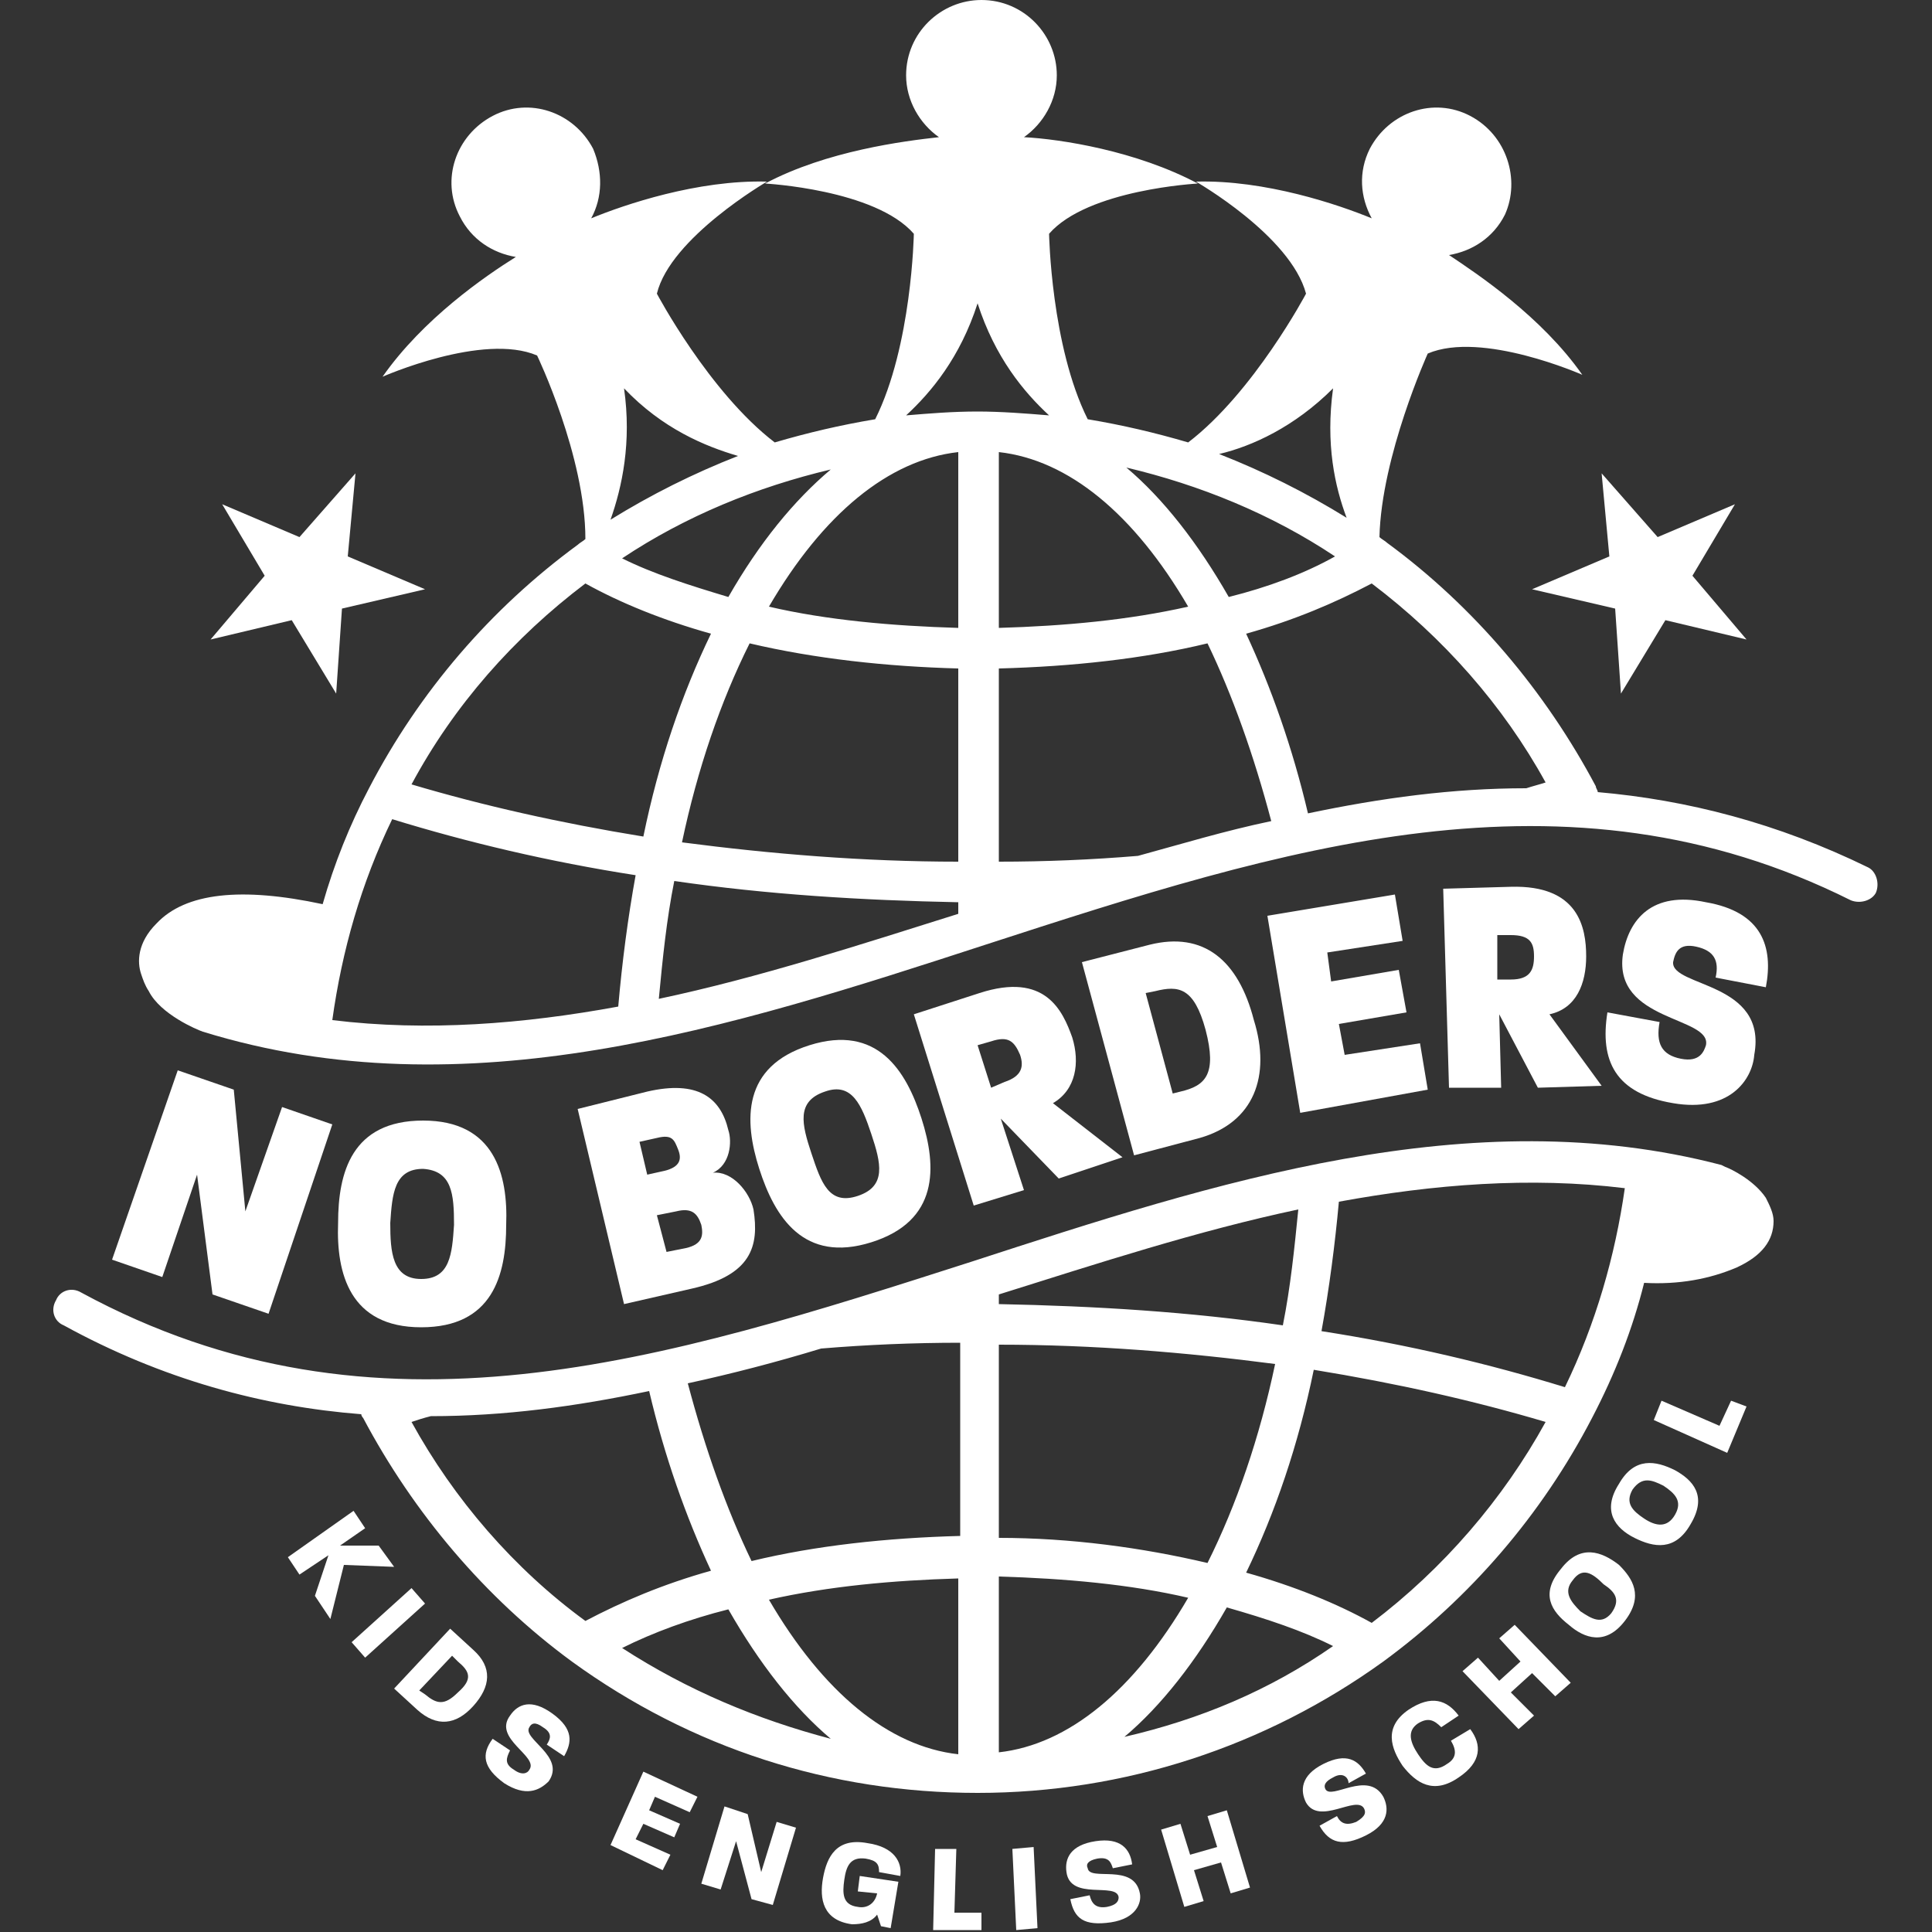
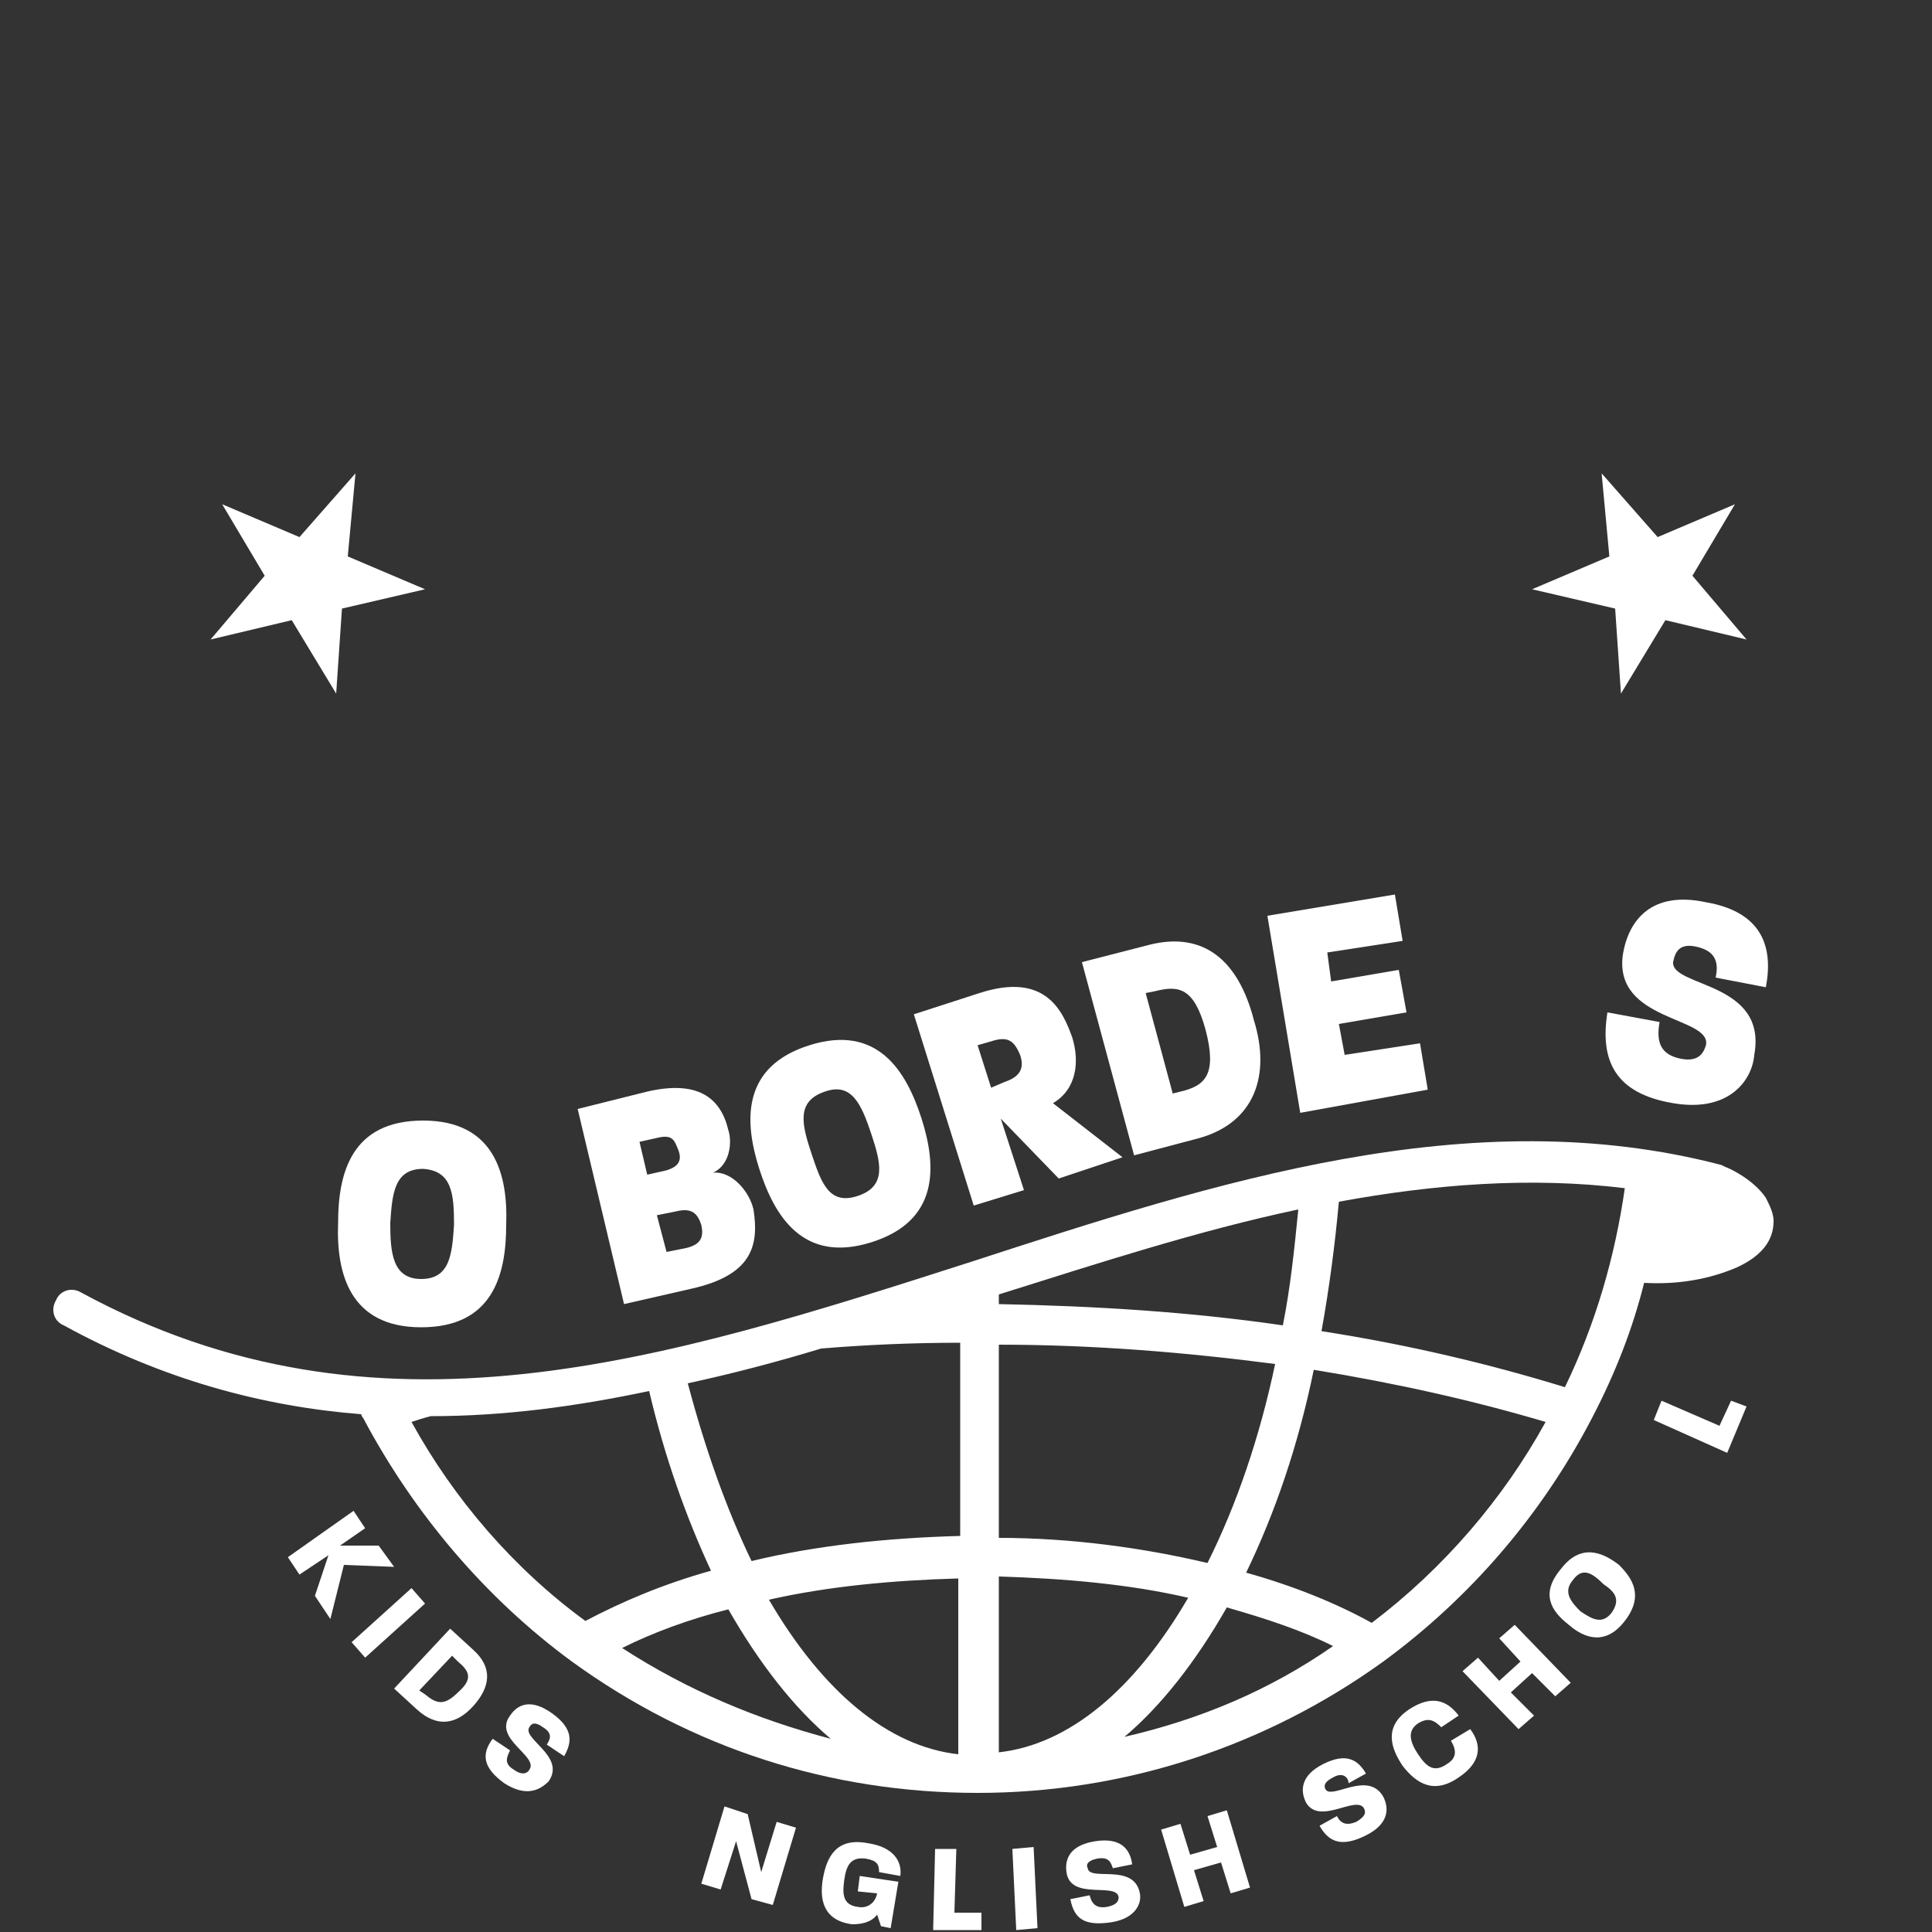
<svg xmlns="http://www.w3.org/2000/svg" version="1.1" id="レイヤー_1" x="0px" y="0px" viewBox="0 0 100 100" style="enable-background:new 0 0 100 100;" xml:space="preserve">
  <rect x="0" y="0" width="100" height="100" fill="#333333" stroke="none" />
  <style type="text/css">
	.st0{fill:#FFFFFF;}
</style>
  <g>
    <g>
      <polygon class="st0" points="15.1,32.1 17.4,35.9 17.7,31.5 22,30.5 18,28.8 18.4,24.5 15.5,27.8 11.5,26.1 13.7,29.8 10.9,33.1       " />
      <polygon class="st0" points="79.3,30.5 83.6,31.5 83.9,35.9 86.2,32.1 90.4,33.1 87.6,29.8 89.8,26.1 85.8,27.8 82.9,24.5     83.3,28.8   " />
-       <path class="st0" d="M10.5,53.4c13.6,4.2,27.3-0.2,40.5-4.5c15.4-5,30-9.7,44.8-2.3c0.5,0.2,1.1,0,1.3-0.4c0,0,0,0,0,0    c0.2-0.5,0-1.1-0.4-1.3c-4.7-2.3-9.4-3.5-14-3.9c0-0.1-0.1-0.2-0.1-0.3c-2.6-4.9-6.3-9.3-10.8-12.6c-0.1-0.1-0.3-0.2-0.4-0.3    c0.1-4.2,2.5-9.5,2.5-9.5c2.8-1.2,8,1.1,8,1.1c-2.1-3-5.4-5.2-6.9-6.2c1.2-0.2,2.3-0.9,2.9-2.1C78.7,9.3,78,7,76.1,6    c-1.9-1-4.2-0.2-5.2,1.7c-0.6,1.2-0.5,2.5,0.1,3.6c-1.7-0.7-5.5-2-9.1-1.9c0,0,4.9,2.8,5.7,5.8c0,0-2.7,5.1-6.1,7.7    c-1.7-0.5-3.4-0.9-5.2-1.2c-1.9-3.8-2-9.6-2-9.6c2-2.3,7.7-2.6,7.7-2.6c-3.2-1.7-7.1-2.3-9-2.4c1-0.7,1.7-1.9,1.7-3.2    c0-2.1-1.7-3.9-3.9-3.9c-2.1,0-3.9,1.7-3.9,3.9c0,1.3,0.7,2.5,1.7,3.2c-1.8,0.2-5.8,0.7-9,2.4c0,0,5.7,0.3,7.7,2.6    c0,0-0.1,5.8-2,9.6c-1.8,0.3-3.5,0.7-5.2,1.2c-3.4-2.6-6.1-7.7-6.1-7.7c0.7-2.9,5.7-5.8,5.7-5.8c-3.6-0.1-7.4,1.2-9.1,1.9    c0.6-1.1,0.6-2.4,0.1-3.6c-1-1.9-3.3-2.7-5.2-1.7c-1.9,1-2.7,3.3-1.7,5.2c0.6,1.2,1.7,1.9,2.9,2.1c-1.6,1-4.8,3.2-6.9,6.2    c0,0,5.2-2.3,8-1.1c0,0,2.5,5.2,2.5,9.5c-0.1,0.1-0.3,0.2-0.4,0.3c-4.5,3.3-8.2,7.6-10.8,12.6c-1,1.9-1.8,3.9-2.4,6    c-4.2-0.9-7.1-0.6-8.6,1c-1,1-1,2-0.8,2.6c0.1,0.3,0.2,0.6,0.4,0.9C8.3,52.5,10.2,53.3,10.5,53.4z M20.3,42.4    c3.9,1.2,8.1,2.2,12.6,2.9c-0.4,2.2-0.7,4.5-0.9,6.8c-4.9,0.9-9.9,1.3-14.8,0.7C17.7,49.2,18.7,45.7,20.3,42.4z M58.9,44.3    c-2.4,0.2-4.8,0.3-7.2,0.3v-10c3.8-0.1,7.5-0.5,10.8-1.3c1.3,2.7,2.4,5.8,3.3,9.2C63.4,43,61.1,43.7,58.9,44.3z M49.6,32.5    c-3.4-0.1-6.8-0.4-9.8-1.1c2.8-4.8,6.2-7.6,9.8-8V32.5z M49.6,34.6c0,1.5,0,8.5,0,10c-4.9,0-9.7-0.4-14.3-1    c0.8-3.8,2-7.3,3.5-10.3C42.2,34.1,45.9,34.5,49.6,34.6z M51.7,23.4c3.6,0.4,7,3.2,9.8,8c-3.1,0.7-6.4,1-9.8,1.1    C51.7,31,51.7,25,51.7,23.4z M34.9,45.6c4.8,0.7,9.7,1,14.7,1.1c0,0.1,0,0.3,0,0.6c-5.1,1.6-10.3,3.3-15.5,4.4    C34.3,49.6,34.5,47.6,34.9,45.6z M63.6,30.9c-1.6-2.8-3.4-5.1-5.3-6.7c3.8,0.9,7.5,2.4,10.8,4.6C67.5,29.7,65.6,30.4,63.6,30.9z     M37.7,30.9c-2-0.6-3.9-1.2-5.5-2c3.3-2.2,7-3.7,10.8-4.6C41.1,25.9,39.3,28.1,37.7,30.9z M80,40.5c-0.3,0.1-0.7,0.2-1,0.3    c-3.8,0-7.5,0.5-11.3,1.3c-0.8-3.4-1.9-6.5-3.2-9.3c2.5-0.7,4.6-1.6,6.5-2.6C74.7,33,77.8,36.5,80,40.5z M69,20.1    c-0.4,2.9,0.1,5.1,0.7,6.7c-2.1-1.3-4.3-2.4-6.6-3.3C64.8,23.1,67,22.1,69,20.1z M50.6,15.7c0.9,2.8,2.4,4.6,3.7,5.8    c-1.2-0.1-2.5-0.2-3.7-0.2c-1.3,0-2.5,0.1-3.7,0.2C48.2,20.3,49.7,18.5,50.6,15.7z M32.3,20.1c2,2.1,4.2,3,5.9,3.5    c-2.3,0.9-4.5,2-6.6,3.3C32.2,25.2,32.7,22.9,32.3,20.1z M30.3,30.2c1.8,1,4,1.9,6.5,2.6c-1.5,3.1-2.7,6.6-3.5,10.5    c-4.3-0.7-8.3-1.6-12-2.7C23.5,36.5,26.6,33,30.3,30.2z" />
      <path class="st0" d="M89.3,60.4L89.3,60.4l-0.2-0.1c-13-3.4-26.2,0.9-38.8,5c-15.9,5.1-30.8,9.9-46.1,1.6    c-0.5-0.3-1.1-0.1-1.3,0.4c0,0,0,0,0,0c-0.3,0.5-0.1,1.1,0.4,1.3c5.1,2.8,10.3,4.2,15.4,4.6c0,0.1,0.1,0.2,0.1,0.2    c2.6,4.9,6.3,9.3,10.8,12.6c0,0,0,0,0,0c6.2,4.5,13.4,6.8,21,6.8c7.6,0,14.9-2.4,21-6.8c4.5-3.3,8.2-7.6,10.8-12.6    c1.2-2.3,2.1-4.6,2.7-7c1.8,0.1,3.4-0.2,4.8-0.8c1.3-0.6,1.9-1.4,1.9-2.4c0-0.4-0.2-0.8-0.4-1.2C90.8,61.1,89.6,60.5,89.3,60.4z     M81,71.8c-3.9-1.2-8.1-2.2-12.6-2.9c0.4-2.2,0.7-4.5,0.9-6.7c4.9-0.9,9.9-1.3,14.8-0.7C83.6,65,82.6,68.5,81,71.8z M49.6,90.8    c-3.6-0.4-7-3.2-9.8-8c3.1-0.7,6.4-1,9.8-1.1V90.8z M42.5,69.8c2.4-0.2,4.8-0.3,7.2-0.3v10c-3.8,0.1-7.5,0.5-10.8,1.3    c-1.3-2.7-2.4-5.8-3.3-9.2C37.9,71.1,40.2,70.5,42.5,69.8z M51.7,79.6c0-1.5,0-8.5,0-10c4.9,0,9.7,0.4,14.3,1    c-0.8,3.8-2,7.3-3.5,10.3C59.1,80.1,55.4,79.6,51.7,79.6z M51.7,81.6c3.4,0.1,6.8,0.4,9.8,1.1c-2.8,4.8-6.2,7.6-9.8,8    C51.7,89.1,51.7,83.2,51.7,81.6z M66.4,68.6c-4.8-0.7-9.7-1-14.7-1.1V67c5.1-1.6,10.3-3.3,15.5-4.4C67,64.6,66.8,66.6,66.4,68.6z     M21.3,73.6c0.3-0.1,0.6-0.2,1-0.3c3.8,0,7.5-0.5,11.3-1.3c0.8,3.4,1.9,6.5,3.2,9.3c-2.5,0.7-4.6,1.6-6.5,2.6    C26.6,81.2,23.5,77.6,21.3,73.6z M32.2,85.3c1.6-0.8,3.5-1.5,5.5-2c1.6,2.8,3.4,5.1,5.3,6.7C39.2,89,35.6,87.5,32.2,85.3z     M58.2,89.9c1.9-1.6,3.7-3.9,5.3-6.7c2.1,0.6,3.9,1.2,5.5,2C65.7,87.5,62.1,89,58.2,89.9z M71,84c-1.8-1-4-1.9-6.5-2.6    c1.5-3.1,2.7-6.6,3.5-10.5c4.3,0.7,8.3,1.6,12,2.7C77.8,77.6,74.7,81.2,71,84z" />
      <g>
-         <path class="st0" d="M11,67l-0.8-6.2l-1.8,5.3l-2.6-0.9l3.4-9.8l2.9,1l0.6,6.3l1.9-5.4l2.6,0.9L13.9,68L11,67z" />
        <path class="st0" d="M21.8,68.7c-3.7,0-4.4-2.8-4.3-5.4c0-2.6,0.7-5.3,4.4-5.3c3.7,0,4.4,2.8,4.3,5.4     C26.2,66,25.5,68.7,21.8,68.7z M21.9,60.5c-1.5,0-1.6,1.3-1.7,2.8c0,1.5,0.1,2.9,1.6,2.9c1.5,0,1.6-1.3,1.7-2.8     C23.5,61.8,23.4,60.6,21.9,60.5z" />
        <path class="st0" d="M35.8,66.7l-3.5,0.8l-2.4-10.1l3.6-0.9c2.6-0.6,3.8,0.3,4.2,2c0.2,0.6,0.1,1.8-0.8,2.2c1-0.1,1.9,1,2.1,1.9     C39.3,64.5,38.9,66,35.8,66.7z M34,58.9l-0.9,0.2l0.4,1.7l0.9-0.2c0.8-0.2,0.9-0.6,0.7-1.1S34.8,58.7,34,58.9z M35,62.7l-1,0.2     l0.5,1.9l1-0.2c0.9-0.2,0.9-0.7,0.8-1.2C36.1,62.8,35.8,62.5,35,62.7z" />
        <path class="st0" d="M45.1,64.3c-3.5,1.1-5-1.3-5.8-3.8c-0.8-2.5-0.9-5.3,2.6-6.4c3.5-1.1,5,1.3,5.8,3.8     C48.5,60.4,48.6,63.2,45.1,64.3z M42.7,56.5c-1.5,0.5-1.2,1.7-0.7,3.2c0.5,1.5,0.9,2.7,2.4,2.2c1.5-0.5,1.2-1.7,0.7-3.2     C44.6,57.2,44.1,56,42.7,56.5z" />
        <path class="st0" d="M54.8,61l-3-3.1l1.2,3.7l-2.6,0.8l-3.1-9.9l3.4-1.1c3.4-1.1,4.3,0.9,4.8,2.3c0.4,1.3,0.2,2.7-1,3.4l3.6,2.8     L54.8,61z M51.3,53.9l-0.7,0.2l0.7,2.2L52,56c0.9-0.3,1-0.8,0.8-1.4C52.5,53.9,52.2,53.6,51.3,53.9z" />
        <path class="st0" d="M62.1,58.9l-3.4,0.9l-2.7-10l3.5-0.9c2.8-0.7,4.6,0.8,5.4,3.9C65.8,55.7,64.9,58.1,62.1,58.9z M59.8,51.3     l-0.5,0.1l1.4,5.2l0.4-0.1c1.3-0.3,1.9-0.9,1.3-3.2C61.8,51.1,61,51,59.8,51.3z" />
        <path class="st0" d="M67.3,57.6l-1.7-10.2l6.6-1.1l0.4,2.4l-3.9,0.6l0.2,1.5l3.5-0.6l0.4,2.2L69.3,53l0.3,1.6l3.9-0.6l0.4,2.4     L67.3,57.6z" />
-         <path class="st0" d="M79.6,56.3l-2-3.8l0.1,3.8l-2.7,0L74.7,46l3.5-0.1c3.5-0.1,3.9,2.1,3.9,3.6c0,1.4-0.5,2.7-1.9,3l2.7,3.7     L79.6,56.3z M78.2,48.4l-0.7,0l0,2.3l0.7,0c1,0,1.2-0.5,1.2-1.2C79.4,48.8,79.2,48.4,78.2,48.4z" />
        <path class="st0" d="M86.6,57.1c-3-0.5-3.8-2.2-3.4-4.7l2.7,0.5C85.7,54,86,54.6,87,54.8c1,0.2,1.2-0.4,1.3-0.7     c0.3-1.5-4.8-1.2-4.3-4.7c0.3-1.8,1.5-3.3,4.3-2.7c2.9,0.5,3.5,2.3,3.1,4.4l-2.6-0.5c0.2-0.9-0.1-1.4-1-1.6     c-0.9-0.2-1.1,0.3-1.2,0.8c-0.1,1.3,4.9,1,4.2,4.8C90.7,55.9,89.5,57.6,86.6,57.1z" />
      </g>
    </g>
    <g>
      <path class="st0" d="M16.3,82.6l0.7-2.1l-1.5,1l-0.6-0.9l3.4-2.4l0.6,0.9l-1.3,0.9l2,0l0.8,1.1L17.8,81l-0.7,2.8L16.3,82.6z" />
      <path class="st0" d="M18.2,85l3.1-2.8l0.7,0.8l-3.1,2.8L18.2,85z" />
      <path class="st0" d="M21.6,88.5l-1.2-1.1l2.9-3.1l1.2,1.1c1,0.9,0.9,1.9,0,2.9C23.6,89.3,22.6,89.4,21.6,88.5z M23.7,86l-0.3-0.3    l-1.7,1.8l0.3,0.2c0.6,0.5,1,0.6,1.7-0.1C24.5,86.9,24.3,86.5,23.7,86z" />
      <path class="st0" d="M26.1,92.3c-1.1-0.8-1.2-1.5-0.6-2.3l0.9,0.6c-0.2,0.4-0.3,0.7,0.2,1c0.4,0.3,0.7,0.2,0.8,0    c0.5-0.7-1.9-1.6-1-2.8c0.4-0.6,1.1-0.9,2.2-0.1c1.1,0.8,1,1.5,0.6,2.2l-0.9-0.6c0.2-0.3,0.3-0.6-0.2-0.9c-0.4-0.3-0.6-0.2-0.7,0    c-0.4,0.6,1.9,1.5,1,2.8C27.9,92.7,27.2,93,26.1,92.3z" />
-       <path class="st0" d="M31.6,95.5l1.7-3.8l2.8,1.3l-0.4,0.8l-1.8-0.8l-0.3,0.7l1.6,0.7l-0.3,0.7l-1.6-0.7l-0.4,0.8l1.8,0.8l-0.4,0.8    L31.6,95.5z" />
      <path class="st0" d="M38.9,98.3l-0.8-3l-0.8,2.5l-1-0.3l1.2-4l1.2,0.4l0.7,3l0.8-2.6l1,0.3l-1.2,4L38.9,98.3z" />
      <path class="st0" d="M45.6,99.7l-0.2-0.6c-0.3,0.4-0.8,0.5-1.3,0.5c-1.5-0.2-1.7-1.3-1.5-2.4c0.2-1.1,0.7-2.1,2.3-1.8    c1.4,0.2,1.8,1,1.7,1.7l-1.1-0.2c0-0.4-0.1-0.6-0.7-0.7c-0.8-0.1-1,0.4-1.1,1.1c-0.1,0.7-0.1,1.3,0.7,1.4c0.5,0.1,0.9-0.2,1-0.7    l-1-0.1l0.1-0.8l2,0.3l-0.4,2.4L45.6,99.7z" />
      <path class="st0" d="M48.3,99.9l0.1-4.2l1.1,0l-0.1,3.3l1.4,0l0,0.9L48.3,99.9z" />
      <path class="st0" d="M52.6,99.9l-0.2-4.2l1.1-0.1l0.2,4.2L52.6,99.9z" />
      <path class="st0" d="M57.5,99.5c-1.4,0.2-1.9-0.2-2.1-1.2l1-0.2c0.1,0.4,0.3,0.7,0.9,0.6c0.5-0.1,0.6-0.3,0.6-0.5    c-0.1-0.8-2.5,0.2-2.7-1.3c-0.1-0.7,0.2-1.4,1.5-1.6c1.3-0.2,1.8,0.4,1.9,1.2l-1,0.2c-0.1-0.3-0.2-0.6-0.8-0.5    c-0.5,0.1-0.6,0.3-0.5,0.5c0.1,0.7,2.4-0.3,2.7,1.3C59.1,98.5,58.8,99.3,57.5,99.5z" />
      <path class="st0" d="M63.7,98l-0.5-1.6l-1.4,0.4l0.5,1.6l-1,0.3l-1.2-4l1-0.3l0.5,1.6l1.4-0.4l-0.5-1.6l1-0.3l1.2,4L63.7,98z" />
      <path class="st0" d="M70.7,95c-1.2,0.6-1.9,0.4-2.4-0.5l0.9-0.5c0.2,0.4,0.5,0.5,1,0.3c0.5-0.3,0.5-0.5,0.4-0.7    c-0.4-0.7-2.3,0.9-3-0.3c-0.3-0.6-0.3-1.4,0.9-2c1.2-0.6,1.8-0.2,2.2,0.5l-0.9,0.5C69.8,92,69.5,91.7,69,92    c-0.4,0.2-0.5,0.4-0.4,0.6c0.3,0.6,2.2-1,3,0.4C71.9,93.6,71.9,94.4,70.7,95z" />
      <path class="st0" d="M76.1,89.5c0.6,0.8,0.6,1.7-0.6,2.5c-1.3,0.9-2.2,0.3-2.9-0.6c-0.6-0.9-1-2,0.3-2.9c1.2-0.8,2-0.5,2.6,0.3    l-0.9,0.6c-0.4-0.4-0.7-0.5-1.2-0.2c-0.6,0.4-0.4,1,0,1.6c0.4,0.6,0.8,1,1.5,0.5c0.5-0.3,0.5-0.7,0.2-1.2L76.1,89.5z" />
      <path class="st0" d="M80.5,87.8l-1.2-1.2l-1.1,1l1.2,1.2l-0.8,0.7l-2.9-3l0.8-0.7l1.1,1.2l1.1-1l-1.1-1.2l0.8-0.7l2.9,3L80.5,87.8    z" />
-       <path class="st0" d="M84.1,83.9c-1,1.3-2.1,0.9-2.9,0.2c-0.9-0.7-1.5-1.6-0.4-2.9c1-1.3,2.1-0.9,3-0.2    C84.5,81.7,85.1,82.6,84.1,83.9z M81.4,81.8c-0.5,0.6-0.1,1.1,0.4,1.6c0.6,0.4,1.1,0.7,1.6,0.1c0.5-0.7,0.2-1.1-0.4-1.5    C82.4,81.4,81.9,81.1,81.4,81.8z" />
-       <path class="st0" d="M87.5,78.9c-0.8,1.4-1.9,1.2-2.9,0.7s-1.7-1.4-0.8-2.8c0.8-1.4,1.9-1.2,2.9-0.7    C87.6,76.6,88.4,77.4,87.5,78.9z M84.5,77.1c-0.4,0.7,0,1.1,0.6,1.5c0.6,0.4,1.2,0.5,1.6-0.2c0.4-0.7,0-1.1-0.6-1.5    C85.5,76.6,85,76.4,84.5,77.1z" />
+       <path class="st0" d="M84.1,83.9c-1,1.3-2.1,0.9-2.9,0.2c-0.9-0.7-1.5-1.6-0.4-2.9c1-1.3,2.1-0.9,3-0.2    C84.5,81.7,85.1,82.6,84.1,83.9z M81.4,81.8c-0.5,0.6-0.1,1.1,0.4,1.6c0.6,0.4,1.1,0.7,1.6,0.1c0.5-0.7,0.2-1.1-0.4-1.5    C82.4,81.4,81.9,81.1,81.4,81.8" />
      <path class="st0" d="M89.4,75.2l-3.8-1.7l0.4-1l3,1.3l0.6-1.3l0.8,0.3L89.4,75.2z" />
    </g>
  </g>
</svg>